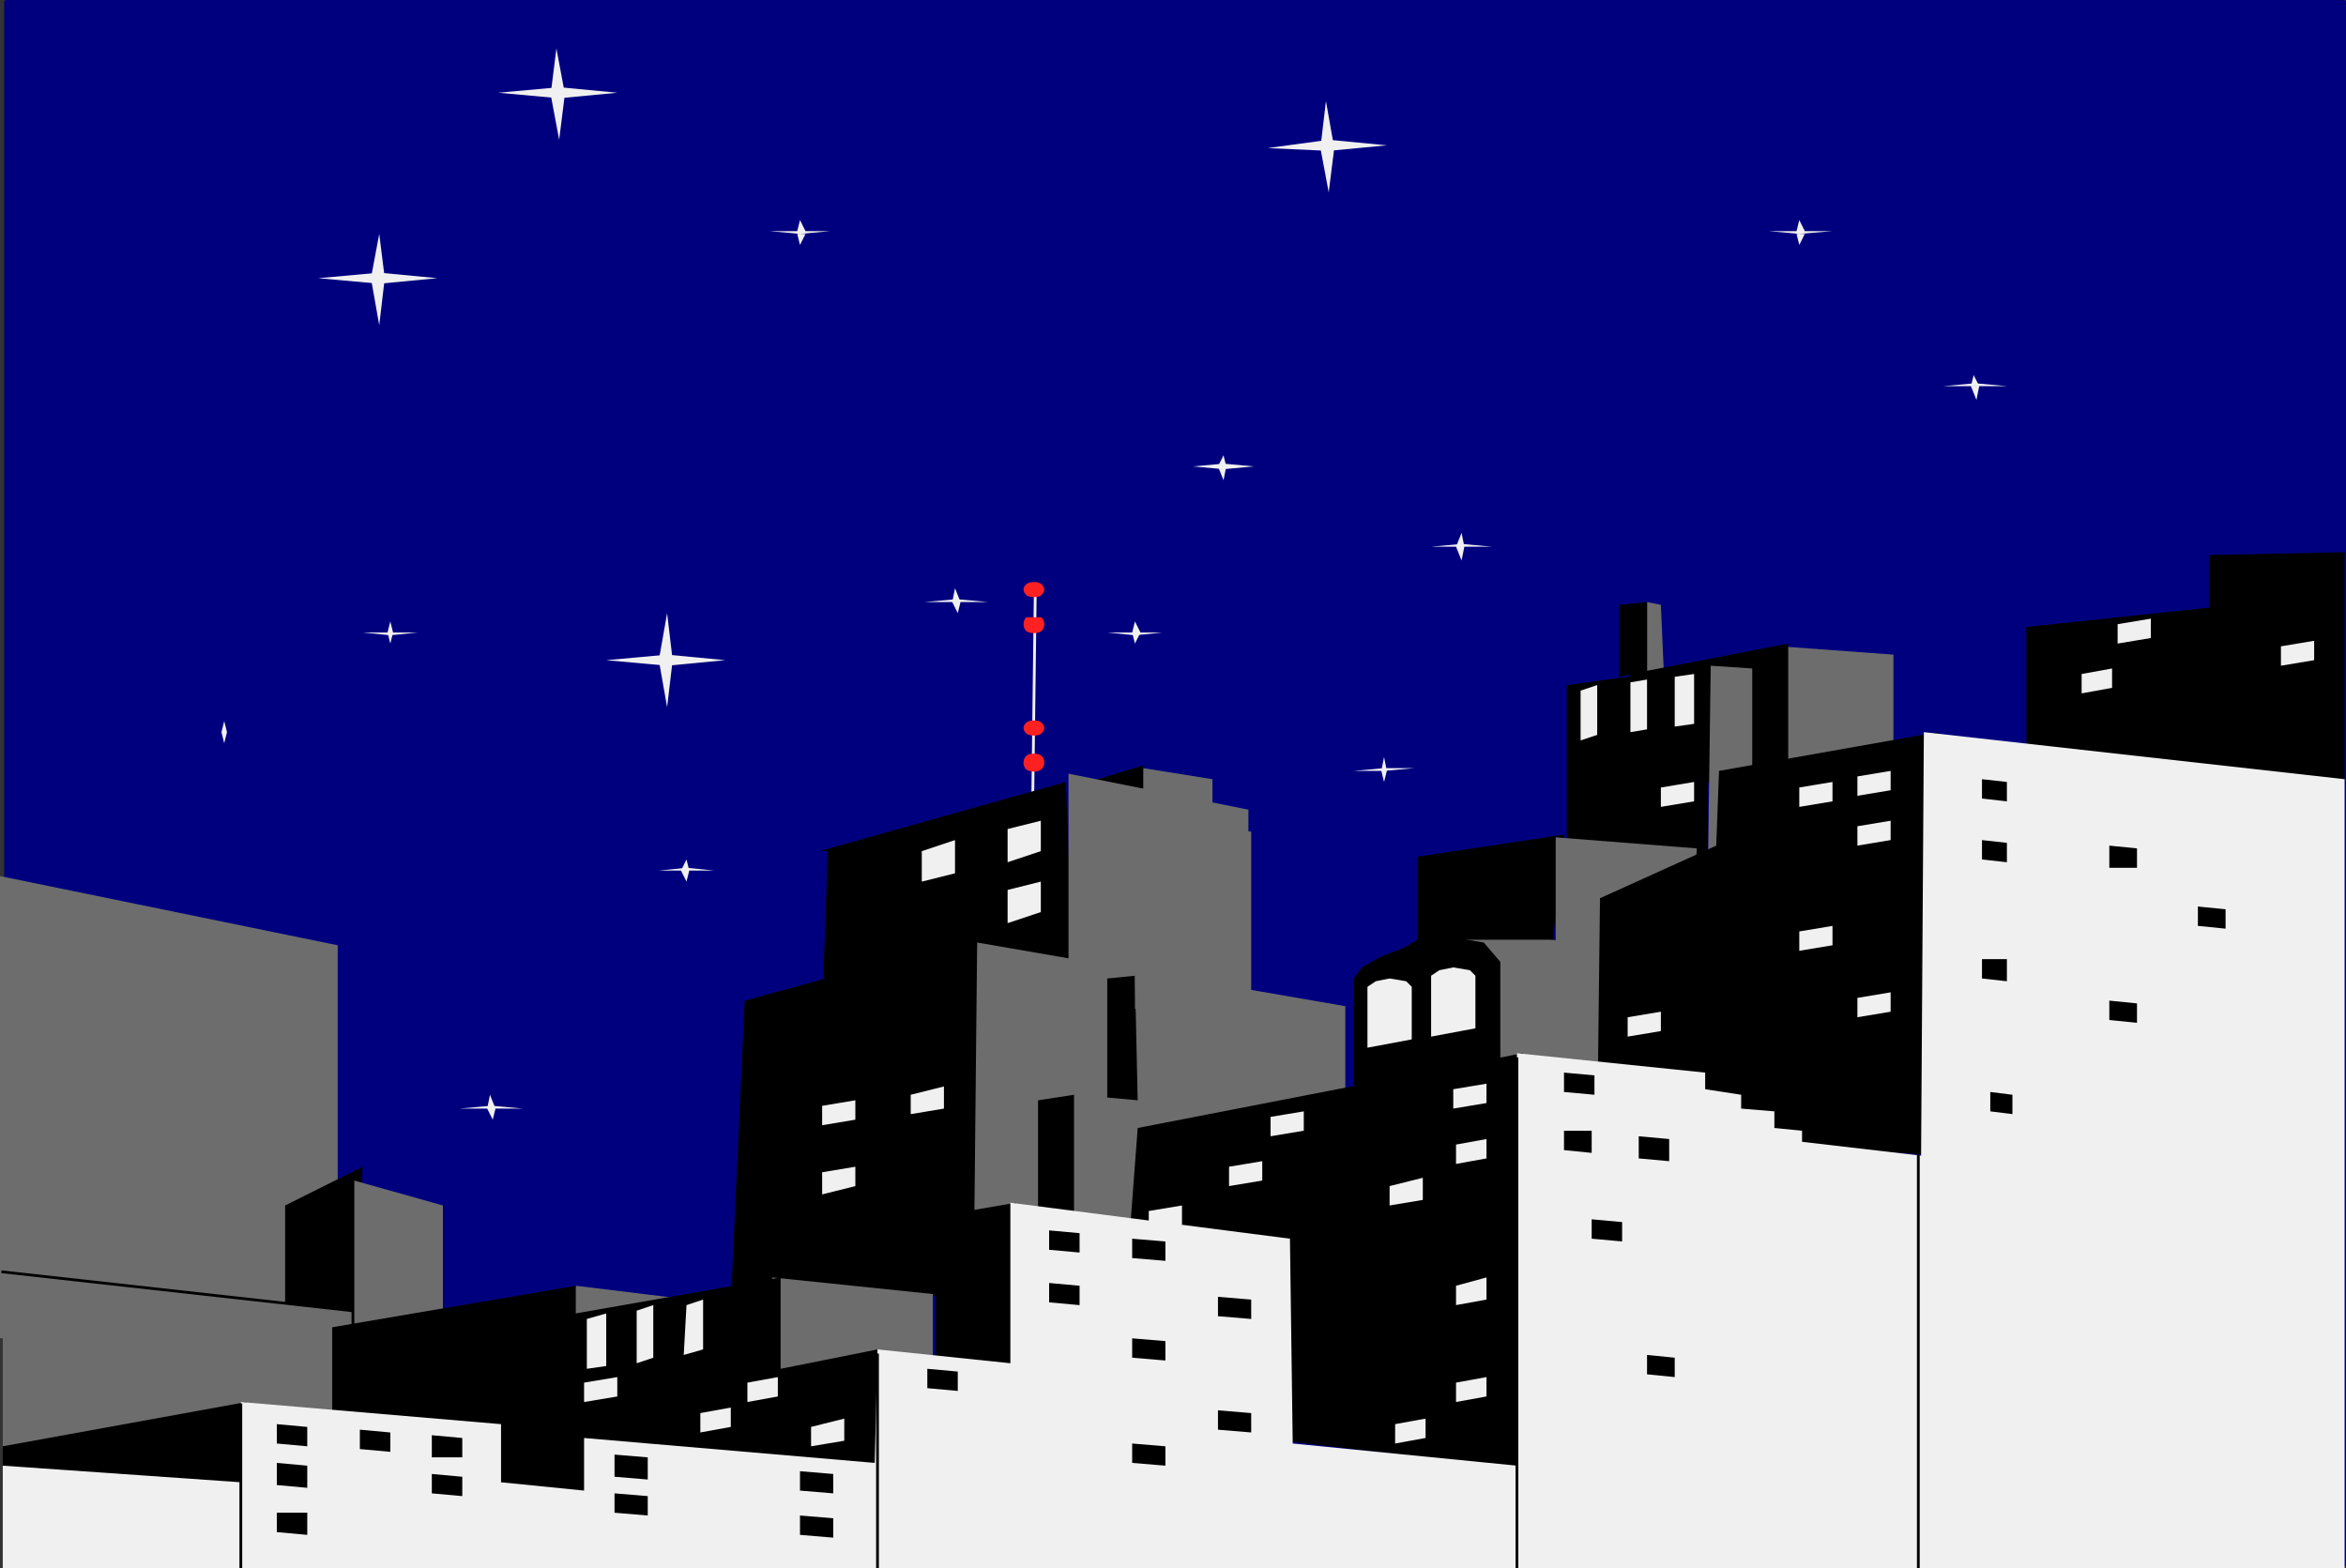
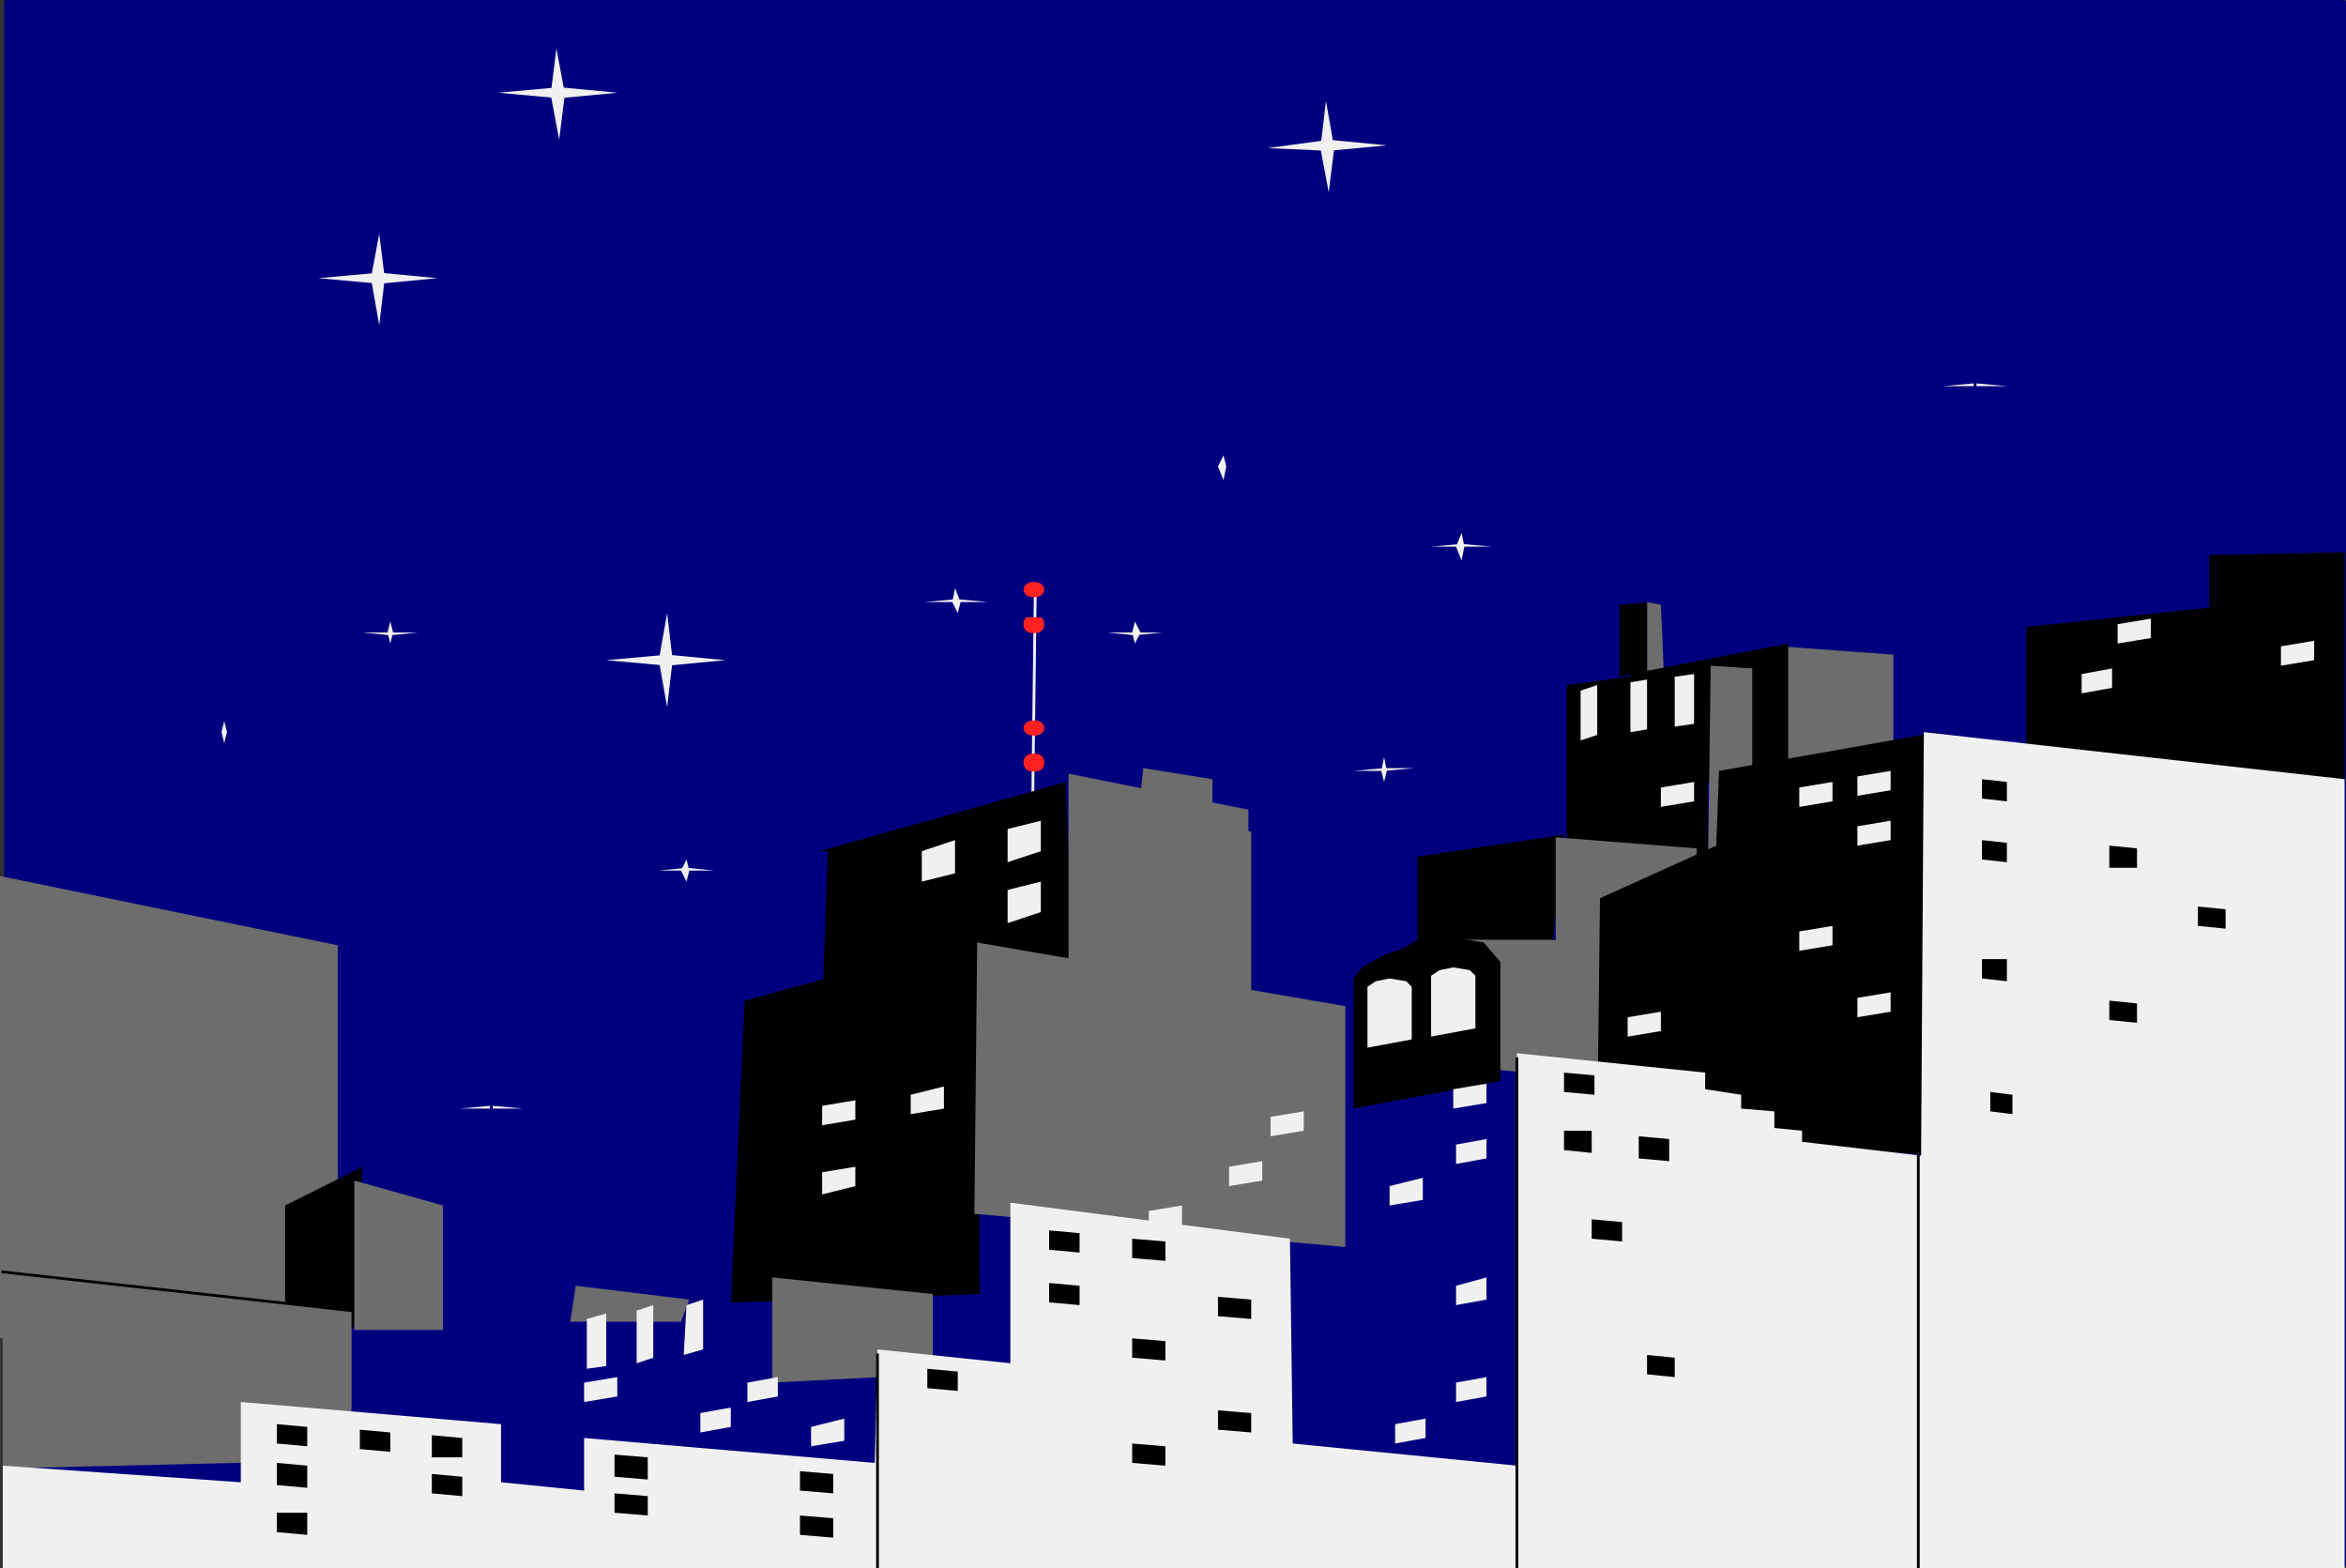
<svg xmlns="http://www.w3.org/2000/svg" width="847.5" height="566.5" version="1.2">
  <rect width="100%" height="100%" fill="#333333" stroke="none" />
  <g fill="none" fill-rule="evenodd" stroke="#000" stroke-linecap="square" stroke-linejoin="bevel" font-family="'Sans Serif'" font-size="12.5" font-weight="400">
    <path fill="#00007f" stroke="#00007f" stroke-linecap="butt" stroke-linejoin="miter" stroke-miterlimit="2" d="M2 565.5V.5h845v565H2" vector-effect="non-scaling-stroke" />
    <path stroke="#f0f0f0" stroke-linecap="butt" stroke-linejoin="miter" stroke-miterlimit="2" d="m373 295.5 1-82" vector-effect="non-scaling-stroke" />
    <path fill="#000" stroke="none" d="M566 308.5v-61l51-7v70l-4-1-47-1m-1-7-5 48-48 1v-41l53-8m-180-19 3 75-34 26-58 11 3-87h-3l89-25" />
    <path fill="#6d6d6d" stroke="none" d="m0 316.5 122 25v135l-122 7v-167" />
    <path fill="#000" stroke="none" d="m131 421.5-3 58h-25v-44l28-14m138-60 84-23 1 129-86 3h-4l5-109" />
    <path fill="#6d6d6d" stroke="none" d="m1 459.5 126 14v54l-126 3v-71m278 2 58 6v29l-58 3v-38m-71 3 41 5-3 8h-40l2-13m-48-29v45h-32v-54l32 9m253-158-1 10 26 4v-10l-25-4" />
-     <path fill="#000" stroke="none" d="M413 276.5v14l-20 1-3-8 23-7" />
    <path fill="#6d6d6d" stroke="none" d="M386 279.5v77l65 10v-74l-65-13" />
    <path fill="#6d6d6d" stroke="none" d="m352 438.5 1-98 133 23v87l-134-12" />
    <path fill="#6d6d6d" stroke="none" d="m413 361.5 33 2v42l-35-2 2-42" />
    <path fill="#6d6d6d" stroke="none" d="m388 395.5 66 7-3 47-63-4v-50m174-93 51 4-3 42h-48v-46" />
    <path fill="#6d6d6d" stroke="none" d="m582 344.5-8-4-14-1h-33l9 4 5 3v40l42 4-1-46m61-111 41 3v37l-41 4v-44m-48-16 5 1 1 23-6 1v-25" />
    <path fill="#000" stroke="none" d="M646 232.5v48l-67 5 10-42 57-11" />
    <path fill="#6d6d6d" stroke="none" d="m618 240.5-1 74 16-9v-64l-15-1" />
-     <path fill="#000" stroke="none" d="m1 522.5 88-16v29H1v-13m119-43 88-15v10l74-13v33l35-7v54H120v-62m247-45v59l-29-2v-52l29-5m21-39v43l-13-1v-40l13-2m22-43 1 45-11-1v-43l10-1m1 55 139-27-1 150-146-17 8-106" />
    <path fill="#000" stroke="none" d="M542 390.5v-43l-6-7-6-1-9-2-9 2-5 3-8 3-7 4-3 4v47l53-10m158-126 1 153-124-8 1-85 42-19 1-27 79-14m32 12v-50l66-7v-19l49-1v83l-115-6" />
    <path fill="#f0f0f0" stroke="none" d="m87 506.5 94 8v21l30 3v-19l105 9 1-41 48 5v-58l101 13 1 74 81 8v-149l68 7v6l13 2v5l12 1v6l10 1v4l43 5 1-153 152 17v285H1v-37l86 6v-29" />
    <path fill="#000" stroke="none" d="M585 244.5v-26l10-1v25l-10 2" />
    <path fill="#6d6d6d" stroke="none" d="M410 292.5v72l42-1v-63l-42-9v1" />
    <path stroke-linecap="butt" stroke-linejoin="miter" stroke-miterlimit="2" d="m1 459.5 126 14" vector-effect="non-scaling-stroke" />
    <path fill="#000" stroke="none" d="M100 517.5v4l11 1v-7l-11-1v3m0 14v5l11 1v-8l-11-1v3m0 17v5l11 1v-8h-11v2m56-27v5h11v-7l-11-1v3m-26-2v4l11 1v-7l-11-1v3m26 16v4l11 1v-7l-11-1v3m66-7v5l12 1v-8l-12-1v3m0 13v5l12 1v-7l-12-1v2m67-7v4l12 1v-7l-12-1v3m0 16v4l12 1v-7l-12-1v3m46-54v5l11 1v-7l-11-1v2m105 15v5l12 1v-7l-12-1v2m-31 12v5l12 1v-7l-12-1v2m-30-76v4l11 1v-7l-11-1v3m0 19v4l11 1v-7l-11-1v3m30-16v4l12 1v-7l-12-1v3m31 21v4l12 1v-7l-12-1v3m-31 15v4l12 1v-7l-12-1v3m156-96v4l11 1v-7l-11-1v3m0 20v5l10 1v-8h-10v2m27 3v5l11 1v-8l-11-1v3m-17 30v4l11 1v-7l-11-1v3m20 49v4l10 1v-7l-10-1v3m121-208v4l9 1v-7l-9-1v3m0 21v5l9 1v-7l-9-1v2m46 3v5h10v-7l-10-1v3m32 21v5l10 1v-7l-10-1v2m-78 19v5l9 1v-8h-9v2m3 49v4l8 1v-7l-8-1v3m43-33v4l10 1v-7l-10-1v3" />
    <path fill="#f0f0f0" stroke="none" d="M293 517.5v5l12-2v-8l-12 3v2m-23-15v4l11-2v-7l-11 2v3m-17 11v4l11-2v-7l-11 2v3m-41-37 7-2v19l-7 1v-18m18-3 6-2v19l-6 2v-19m18-2 6-2v18l-7 2 1-18m-37 31v4l12-2v-7l-12 2v3m118-105v5l12-2v-8l-12 3v2m-32 5v4l12-2v-7l-12 2v3m0 24v5l12-3v-7l-12 2v3m67-122v7l12-4v-11l-12 3v5m-31 7v7l12-3v-12l-12 4v4m31 15v7l12-4v-11l-12 3v5m169 45-16 3v-22l3-2 5-1 6 1 2 2v19m-23 4-16 3v-22l3-2 5-1 6 1 2 2v19m15 21v4l12-2v-7l-12 2v3m1 20v4l11-2v-7l-11 2v3m0 50v5l11-2v-8l-11 3v2m0 36v4l11-2v-7l-11 2v3m-22 15v4l11-2v-7l-11 2v3m-2-87v5l12-2v-8l-12 3v2m-43-24v4l12-2v-7l-12 2v3m-15 18v4l12-2v-7l-12 2v3m-29 16v4l12-2v-7l-12 2v3m256-157v4l12-2v-7l-12 2v3m0 18v4l12-2v-7l-12 2v3m0 62v4l12-2v-7l-12 2v3m-83 7v4l12-2v-7l-12 2v3m62-31v4l12-2v-7l-12 2v3m0-52v4l12-2v-7l-12 2v3m-50 0v4l12-2v-7l-12 2v3m-29-38 6-2v18l-6 2v-18m34-5 7-1v18l-7 1v-18m-16 2 6-1v18l-6 1v-18m235-10v4l12-2v-7l-12 2v3m-72 10v4l11-2v-7l-11 2v3m13-18v4l12-2v-7l-12 2v3" />
    <path stroke-linecap="butt" stroke-linejoin="miter" stroke-miterlimit="2" d="M548 382.5v184m145-294v294m-376-77v77" vector-effect="non-scaling-stroke" />
    <path fill="#f0f0f0" stroke="none" d="m137 84.5-3 16h5l-2-16m0 33 2-17h-5l3 17" />
    <path fill="#f0f0f0" stroke="none" d="m158 100.5-21-2v4l21-2m-43 0 22 2v-4l-22 2m86-83-2 16h5l-3-16m1 33 2-16h-5l3 16" />
    <path fill="#f0f0f0" stroke="none" d="m223 33.5-21-2v4l21-2m-43 0 22 2v-4l-22 2m299 3-2 17h5l-3-17m1 33 2-16h-5l3 16" />
    <path fill="#f0f0f0" stroke="none" d="m501 52.5-21-2v4l21-2m-43 1 22 1v-4l-22 3m-16 111-2 4h3l-1-4m0 9 1-5h-3l2 5" />
-     <path fill="#f0f0f0" stroke="none" d="m453 168.5-11-1v2l11-1m-22 0 11 1v-2l-11 1m-142-89-1 4h3l-2-4m0 9 2-4h-3l1 4m11-5h-11v1l11-1m-22 0 11 1v-1h-11m372-4-1 4h3l-2-4m0 9 2-4h-3l1 4m12-5h-12v1l12-1m-23 0 11 1v-1h-11m74 52-1 4h3l-2-4m1 9 1-5h-3l2 5" />
    <path fill="#f0f0f0" stroke="none" d="m725 139.5-11-1v1h11m-23 0h11v-1l-11 1m-174 53-2 5h3l-1-5m0 10 1-5h-3l2 5" />
    <path fill="#f0f0f0" stroke="none" d="m539 197.5-11-1v1h11m-22 0h11v-1l-11 1m-172 15-1 5h3l-2-5m1 9 1-4h-3l2 4" />
    <path fill="#f0f0f0" stroke="none" d="m357 217.5-11-1v1h11m-23 0h11v-1l-11 1m-93 4-3 17h5l-2-17m0 34 2-17h-5l3 17" />
    <path fill="#f0f0f0" stroke="none" d="m262 238.5-21-2v4l21-2m-43 0 22 2v-4l-22 2m191-14-1 4h3l-2-4m0 8 2-4h-3l1 4" />
    <path fill="#f0f0f0" stroke="none" d="M420 228.5h-10v1l10-1m-20 0 10 1v-1h-10m-259-4-1 4h2l-1-4m0 8 1-4h-2l1 4" />
    <path fill="#f0f0f0" stroke="none" d="M151 228.5h-10v1l10-1m-20 0 10 1v-1h-10m-50 32-1 4h2l-1-4m0 8 1-4h-2l1 4m10-4H81h10m-20 0h10-10m177 46-2 4h3l-1-4m0 8 1-4h-3l2 4" />
    <path fill="#f0f0f0" stroke="none" d="m258 314.5-10-1v1h10m-20 0h10v-1l-10 1" />
-     <path stroke-linecap="butt" stroke-linejoin="miter" stroke-miterlimit="2" d="M87 507.5v59" vector-effect="non-scaling-stroke" />
-     <path fill="#f0f0f0" stroke="none" d="m177 395.5-1 5h3l-2-5m1 9 1-4h-3l2 4" />
    <path fill="#f0f0f0" stroke="none" d="m189 400.5-11-1v1h11m-23 0h11v-1l-11 1m334-127-1 5h2l-1-5m0 9 1-4h-2l1 4" />
    <path fill="#f0f0f0" stroke="none" d="M511 277.5h-11v1l11-1m-22 1h11v-1l-11 1" />
    <path fill="#ff2121" stroke="#ff2121" stroke-linecap="butt" stroke-linejoin="miter" stroke-miterlimit="2" d="M371 264.5c-1-1-1-2 0-3s4-1 5 0 1 2 0 3-4 1-5 0m0 13c-1-1-1-3 0-4s4-1 5 0 1 3 0 4-4 1-5 0m0-63c-1-1-1-2 0-3s4-1 5 0 1 2 0 3-4 1-5 0m0 13c-1-1-1-3 0-4h5c1 1 1 3 0 4s-4 1-5 0" vector-effect="non-scaling-stroke" />
  </g>
</svg>